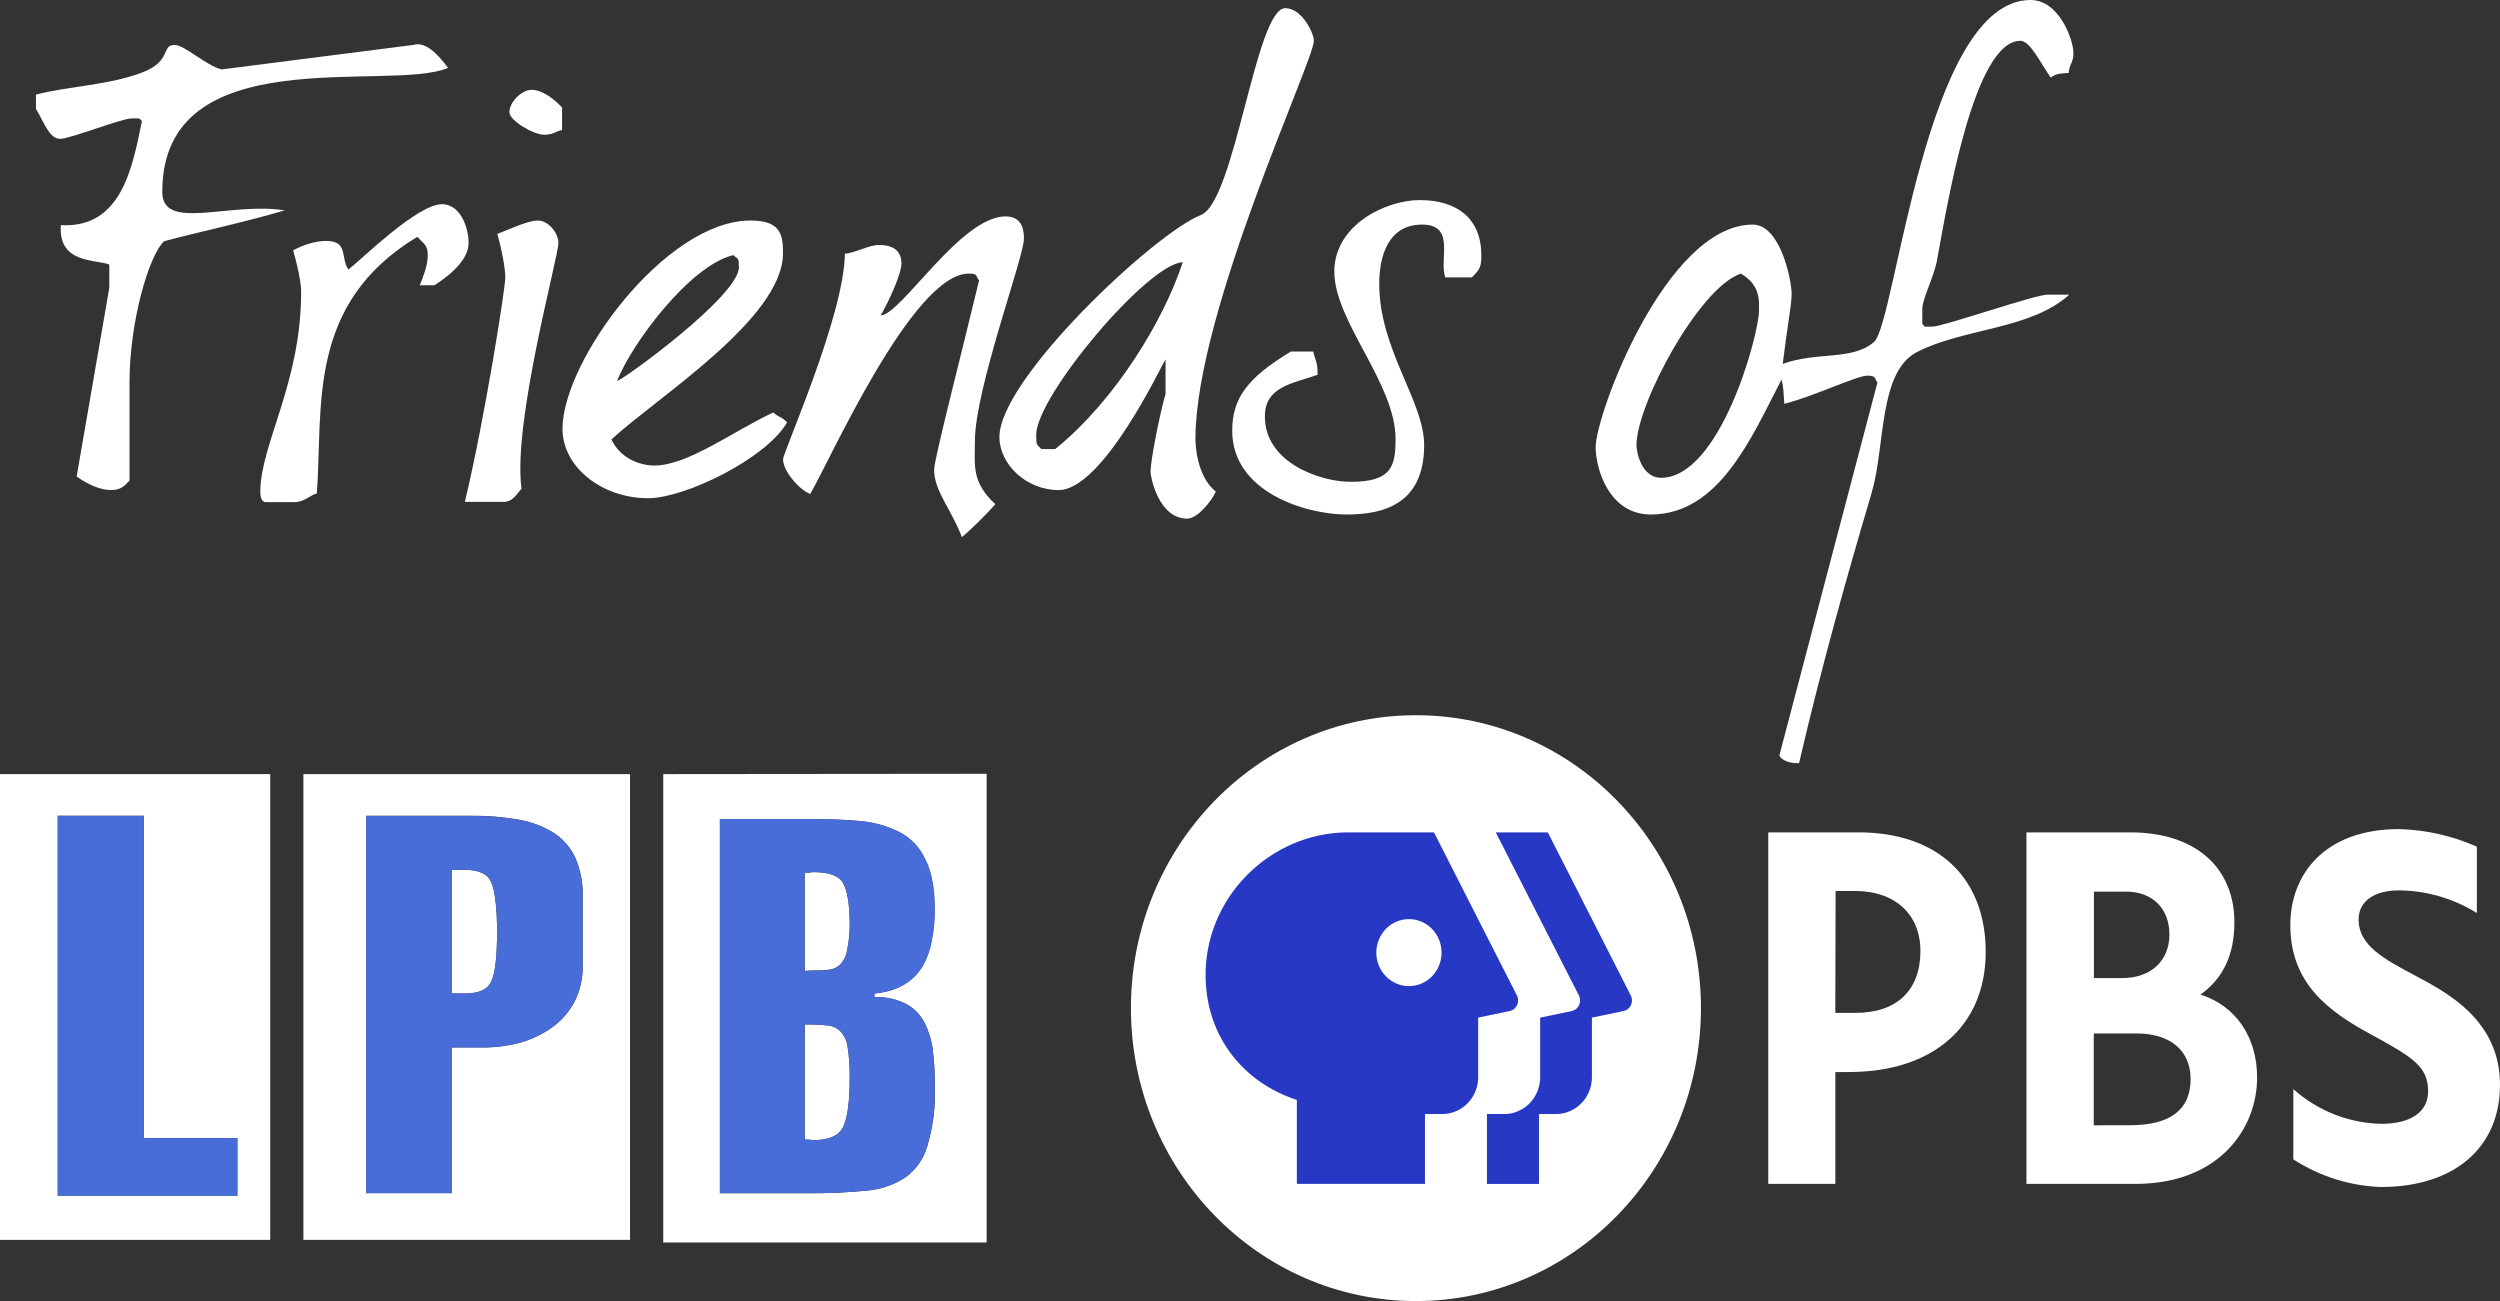
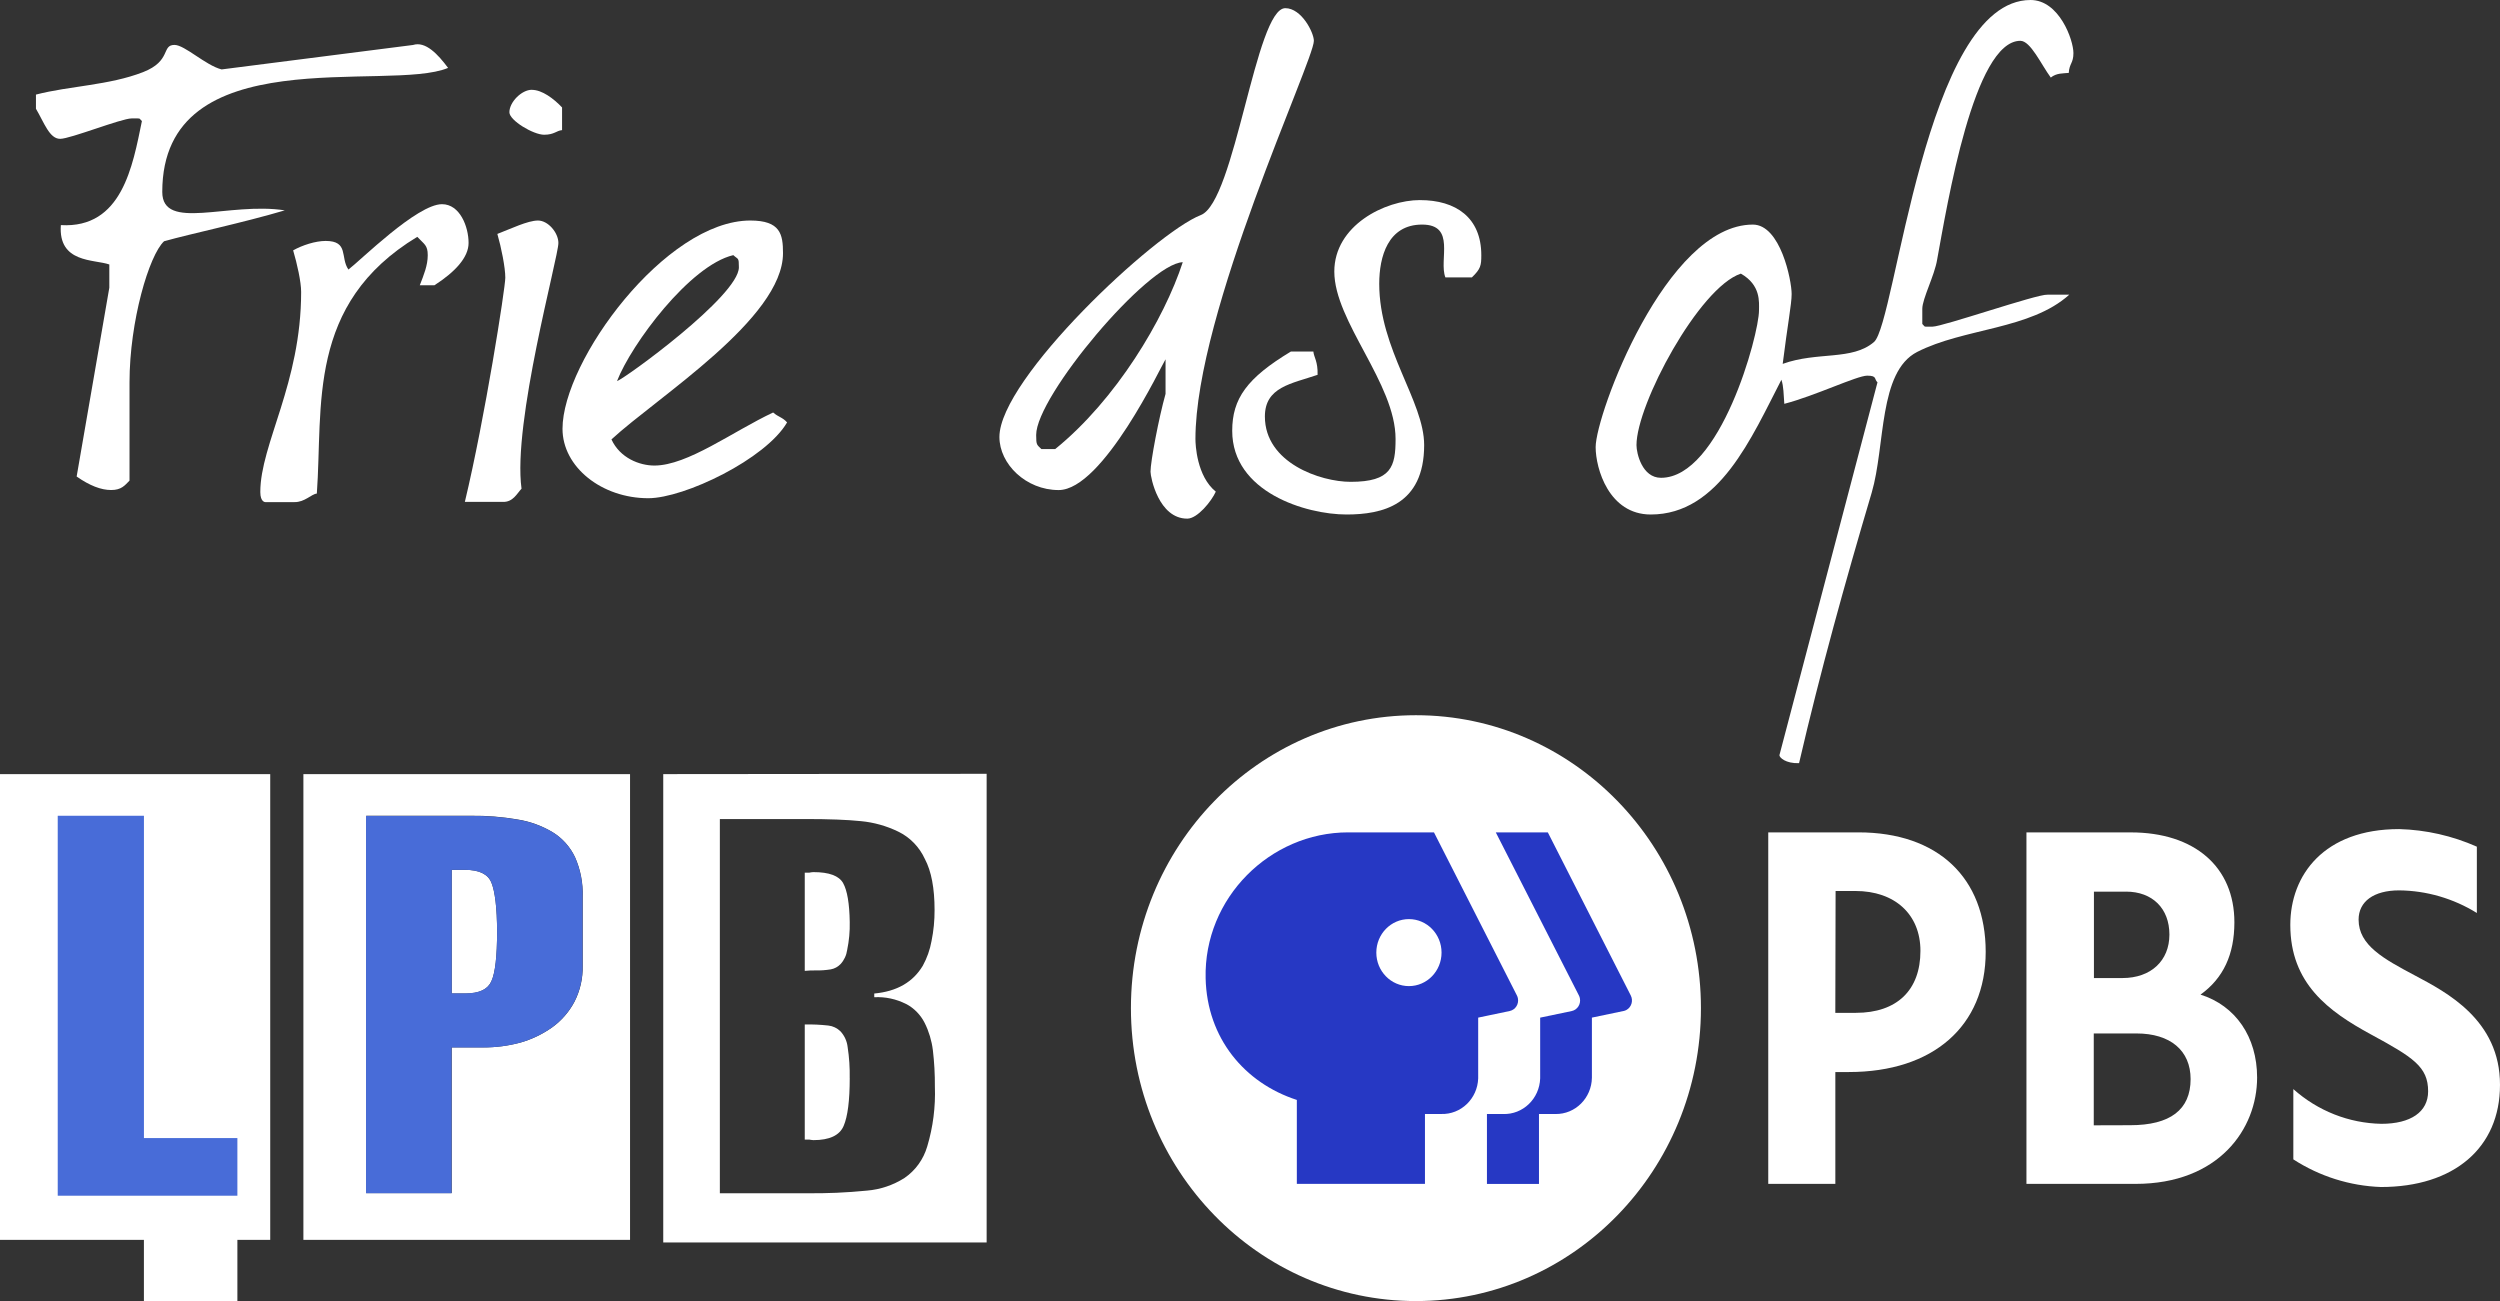
<svg xmlns="http://www.w3.org/2000/svg" id="Layer_1" data-name="Layer 1" viewBox="0 0 899.9 468.33">
  <rect x="0" y="0" width="899.9" height="468.33" fill="#333333" stroke="none" />
  <defs>
    <style>
      .cls-1 {
        fill-rule: evenodd;
      }

      .cls-1, .cls-2 {
        fill: #fff;
      }

      .cls-3 {
        fill: #486cd8;
      }

      .cls-4 {
        fill: #2638c4;
      }
    </style>
  </defs>
  <path class="cls-2" d="M62.82,16.17c3.67,0,11.2,7.37,16.95,8.82l68.89-8.8c4.52-1.45,8.99,3.37,12.63,8.25-21.2,8.95-102.88-11.02-102.88,44.65,0,14.33,23.98,3.5,44.1,6.63-14.94,4.44-33.73,8.39-43.45,11.12-5.39,5.01-12.42,28.72-12.44,50.78v35.38c-1.66,1.7-2.91,3.39-6.59,3.39s-7.76-1.59-12.44-4.86l11.76-67.97v-8.36c-5.46-1.91-18.43-.43-17.45-14.17,22.03,1.29,25.86-21.28,29.18-37.45-1.29-1.16-.03-.95-3.71-.95s-22.05,7.35-25.72,7.35c-3.86,0-5.77-5.86-8.71-10.83v-5.1c12.21-3.16,26.27-3.31,38.58-8.09,10.29-4.04,6.51-9.79,11.29-9.79h0Z" />
  <path class="cls-2" d="M191.44,32.34c3.68,0,7.87,3.16,10.88,6.33v8.17c-2.06.19-2.79,1.66-6.47,1.66-3.86,0-12.49-5.14-12.49-8.09,0-3.67,4.41-8.09,8.08-8.09h0Z" />
  <path class="cls-2" d="M511.16,72.03c12.86,0,22.05,6.25,22.05,19.84,0,3.67-.21,4.93-3.39,7.98h-9.54c-2.45-6.26,3.93-19.01-8.38-19.01s-15.43,11.58-15.43,21.31c0,23.7,16.17,42.26,16.17,58.06,0,21.68-15.25,24.99-27.93,24.99-14.7,0-41.16-8.08-41.16-30.13,0-11.58,5.31-19,21.12-28.53h8.09c.19,2.07,1.66,3.54,1.52,8.38-9.37,3.21-18.97,4.35-18.97,15,0,16.72,20.03,23.52,30.87,23.52,14.7,0,16.17-5.51,16.17-15.43,0-20.03-22.05-42.26-22.05-60.27,0-16.54,18.19-25.72,30.87-25.72h0Z" />
  <path class="cls-2" d="M159.11,73.5c6.43,0,9.56,8.08,9.56,13.96,0,5.14-4.73,10.35-12.28,15.22h-5.28c1.46-3.79,2.86-7.13,2.86-10.81s-1.25-3.89-3.76-6.62c-39.96,24.16-33.9,61.06-36.16,92.41-1.97.2-4.36,3.14-8.04,3.08h-10.51s-1.8.06-1.8-3.61c0-17.27,14.7-39.14,14.7-72.03,0-3.67-1.43-10.06-2.88-14.98,3.29-1.85,8.03-3.39,11.7-3.39,8.45,0,5.18,5.99,8.2,10.3,4.24-3.19,24.69-23.53,33.69-23.53h0Z" />
  <path class="cls-2" d="M193.65,79.38c3.67,0,7.35,4.41,7.35,8.09,0,5.14-16.54,64.76-13.27,88.43-1.65,1.76-3.09,4.91-6.76,4.76h-13.64c7.23-30.16,14.56-77.02,14.56-80.7s-1.43-10.79-2.86-15.76c4.83-1.84,10.95-4.82,14.62-4.82h0Z" />
-   <path class="cls-2" d="M346.24,193.36c-3.9-10.3-10-16.6-10-24.32,0-3.67,10.31-43.53,16.2-68.15-1.28-1.15-.03-2.41-3.7-2.41-20.21,0-49.89,67.06-57.1,79.34-4.2-1.68-9.78-8.42-9.78-12.46,0-2.57,22.05-51.82,22.26-74.02,3.46-.22,8.6-3.16,12.28-3.16,5.88,0,8.08,2.76,8.08,6.62s-4.49,13.56-7.46,18.73c7.29-.17,28.77-35.64,44.94-35.64,6.61,0,6.61,6.06,6.61,8.09,0,6.61-17.64,54.02-17.64,72.76,0,8.64-1.35,14.7,7.35,22.76-1.68,2.01-8.64,9.11-12.05,11.84h0Z" />
  <path class="cls-1" d="M263.96,91.84c1.79,1.66,2.01.71,2.01,4.38,0,10.29-41.2,40.16-43.87,40.96,5.16-13.32,26.24-41.67,41.86-45.34h0ZM270.09,79.38c10.84,0,11.76,4.96,11.76,11.76,0,23.52-45.25,51.8-61.75,67.03,3.08,6.72,10.12,9.41,15.45,9.41,11.94,0,28.16-12.24,42.75-19.1,1.87,1.67,3.34,1.67,5.02,3.57-7.63,13.15-36.93,27.29-49.97,27.29-16.72,0-30.87-11.21-30.87-24.99,0-24.44,37.12-74.97,67.62-74.97h0Z" />
  <path class="cls-1" d="M626.63,98.49c7.28,4.14,6.54,10.29,6.54,13.23,0,8.82-13.96,60.27-35.28,60.27-6.8,0-8.82-8.82-8.82-11.76,0-14.7,22.55-56.74,37.56-61.73h0ZM730.92,0c10.29,0,15.43,14.33,15.43,19.11,0,3.68-1.47,3.68-1.68,7.13-1.99.21-4.41,0-6.47,1.68-3.48-4.73-7.28-13.23-10.95-13.23-16.72,0-26.29,58.75-29.96,78.77-.92,5.7-5.32,14.02-5.34,17.69v5.46c1.27,1.19.02.97,3.69.97s37.67-11.76,41.34-11.5h7.87c-14.01,12.61-37.85,11.97-54.76,20.61-13.96,7.17-11.39,33.73-16.35,50.64-9.55,32.16-18.55,64.63-26.15,97.38-4.87.16-7.07-2.04-7.07-2.87l35.3-134.22c-1.28-1.14-.03-2.4-3.7-2.4s-18.91,7.32-29.84,10.14c-.29-3.53-.21-6.14-1.04-8.67-10.73,20.74-22.41,48.51-47.03,48.51-15.07,0-19.84-16.54-19.84-24.25,0-11.76,25.36-80.11,56.59-80.11,9.92,0,13.96,20.03,13.96,24.99,0,3.67-1.47,11.1-3.22,25.15,12.54-4.53,24.97-1.09,32.87-7.88,7.9-6.8,18.3-123.1,56.34-123.1h0Z" />
  <path class="cls-1" d="M425.75,94.37c-6.69,20.53-24.01,49.53-45.91,67.27h-4.99c-1.66-1.63-1.87-1.41-1.87-5.08,0-13.96,40.2-61.74,52.77-62.18h0ZM462.65,2.94c5.88,0,10.29,8.82,10.29,11.76,0,7.17-42.63,97.75-42.63,143.32,0,2.02.45,13.38,7.33,18.95-1.53,3.43-6.6,9.72-10.27,9.72-10.29,0-13.23-14.88-13.23-16.9,0-3.67,2.98-19.34,5.41-28.01v-12.45c-1.33,1.94-22.5,47.07-38.48,47.07-11.76,0-21.32-9.37-21.32-19.11,0-20.95,55.96-73.45,72.5-79.88,12.31-4.78,19.74-74.47,30.4-74.47h0Z" />
  <g id="Layer_2" data-name="Layer 2">
    <g id="Art_Layer" data-name="Art Layer">
      <path class="cls-2" d="M612.27,362.89c0,58.23-45.93,105.44-102.59,105.44s-102.59-47.21-102.59-105.44,45.93-105.44,102.59-105.44,102.59,47.21,102.59,105.44" />
      <path class="cls-2" d="M869.29,351.14c-11.22-5.97-20.29-10.84-20.29-20.1,0-6.54,5.46-10.54,14.61-10.54,9.86.1,19.52,2.91,27.96,8.14v-23.87c-8.84-3.92-18.34-6.07-27.96-6.33-27.08,0-39.19,16.55-39.19,34.5,0,21.09,13.77,31.12,28.99,39.39,15.22,8.27,20.62,11.64,20.62,20.5,0,7.44-6.28,11.7-16.8,11.7-11.67-.21-22.91-4.63-31.72-12.5v25.3c9.47,6.12,20.35,9.55,31.53,9.95,26.28,0,42.86-14.09,42.86-36.75.06-23.43-19.39-33.42-30.61-39.39Z" />
      <path class="cls-2" d="M668.96,299.63h-32.46v126.52h24.15v-40.26h4.88c30.32,0,49.24-16.57,49.24-43.25s-17.19-43.02-45.81-43.02ZM660.75,320.72h7.12c14.22,0,23.41,8.43,23.41,21.55,0,14.17-8.47,22.31-23.23,22.31h-7.41l.1-43.86Z" />
      <path class="cls-2" d="M792.1,358.02c8.21-5.9,12.19-14.44,12.19-26.02,0-19.97-14.36-32.37-37.26-32.37h-37.59v126.52h39.25c30.08,0,43.78-19.86,43.78-38.29,0-14.61-7.76-25.87-20.37-29.84ZM765.29,320.95c9.48,0,15.61,6.05,15.61,15.46s-6.65,15.65-16.91,15.65h-10.26v-31.1h11.55ZM753.67,405.06v-33.06h15.35c12.21,0,19.51,6.14,19.51,16.43,0,11.01-7.32,16.6-21.75,16.6l-13.11.04Z" />
      <path class="cls-4" d="M584.41,363.92l-11.39,2.38v21.64c-.11,7.32-5.98,13.17-13.1,13.06-.08,0-.16,0-.23,0h-5.72v25.16h-18.73v-25.16h5.81c7.13.25,13.11-5.5,13.35-12.83,0-.07,0-.15,0-.22v-21.64l11.39-2.38c2.04-.45,3.34-2.51,2.9-4.61-.07-.35-.19-.69-.35-1l-29.91-58.69h18.73l29.85,58.69c.97,1.9.26,4.24-1.58,5.24-.32.17-.65.29-1,.37Z" />
      <path class="cls-4" d="M546.02,358.31l-29.85-58.69h-30.9c-28.11,0-51.99,23.64-51.29,52.53.49,21.55,14.01,37.68,32.83,43.78v30.22h46.12v-25.16h5.81c7.13.25,13.11-5.5,13.35-12.83,0-.07,0-.15,0-.22v-21.64l11.37-2.38c2.04-.44,3.35-2.5,2.92-4.59-.07-.35-.19-.7-.36-1.02ZM507.16,354.96c-6.48,0-11.74-5.4-11.74-12.06s5.25-12.06,11.74-12.06,11.74,5.4,11.74,12.06-5.25,12.06-11.74,12.06h0Z" />
-       <path class="cls-2" d="M0,278.65v167.66h97.27v-167.66H0ZM85.45,430.37H20.78v-136.73h31.02v115.98h33.65v20.75Z" />
+       <path class="cls-2" d="M0,278.65v167.66h97.27v-167.66H0ZM85.45,430.37H20.78h31.02v115.98h33.65v20.75Z" />
      <polygon class="cls-3" points="85.45 409.66 85.45 430.41 20.78 430.41 20.78 293.64 51.81 293.64 51.81 409.66 85.45 409.66" />
      <path class="cls-2" d="M178.93,335.48c0,8.77-.68,14.76-2.05,17.73s-4.39,4.41-9.46,4.41h-4.82v-44.51h4.82c5.07,0,8.21,1.54,9.46,4.58,1.25,3.04,2.05,8.98,2.05,17.8Z" />
      <path class="cls-2" d="M109.21,278.65v167.66h117.58v-167.66h-117.58ZM209.75,347.64c.11,4.51-.92,8.98-2.97,12.97-1.94,3.65-4.67,6.79-7.98,9.17-3.51,2.49-7.4,4.36-11.51,5.52-4.36,1.17-8.85,1.75-13.36,1.73h-11.33v52.46h-30.78v-135.86h37.63c5.66-.07,11.32.38,16.91,1.35,4.47.71,8.76,2.29,12.66,4.64,3.45,2.13,6.22,5.24,7.98,8.96,1.98,4.46,2.92,9.33,2.75,14.23v24.82Z" />
      <path class="cls-3" d="M206.96,308.53c-1.76-3.69-4.52-6.78-7.94-8.9-3.89-2.32-8.17-3.88-12.62-4.58-5.59-.97-11.24-1.42-16.91-1.35h-37.73v135.8h30.78v-52.46h11.33c4.51.02,9-.56,13.36-1.73,4.11-1.17,8-3.03,11.51-5.52,3.31-2.38,6.04-5.52,7.98-9.17,2.06-3.99,3.08-8.45,2.97-12.97v-24.82c.19-4.92-.75-9.81-2.73-14.3ZM176.88,353.17c-1.23,2.94-4.38,4.41-9.46,4.41h-4.82v-44.47h4.82c5.07,0,8.21,1.54,9.46,4.58,1.25,3.04,2.05,8.98,2.05,17.76s-.68,14.8-2.05,17.73Z" />
      <path class="cls-2" d="M305.87,331.89c.08,3.37-.23,6.74-.92,10.04-.26,1.91-1.09,3.7-2.38,5.1-.95.99-2.18,1.66-3.51,1.9-1.82.3-3.67.43-5.52.38-1.29-.02-2.58.04-3.86.17v-35.36h1.66c.48-.11.97-.18,1.46-.19,5.65,0,9.21,1.32,10.69,3.96s2.27,7.31,2.38,14Z" />
      <path class="cls-2" d="M305.87,388.07c0,8.08-.73,13.83-2.2,17.23-1.46,3.4-5.09,5.1-10.87,5.1-.49-.03-.98-.09-1.46-.19h-1.66v-41.44c2.83-.06,5.66.07,8.47.38,1.66.18,3.21.92,4.41,2.11,1.43,1.55,2.33,3.55,2.56,5.67.57,3.68.81,7.41.74,11.13Z" />
      <path class="cls-2" d="M238.74,278.65v168.59h116.41v-168.7l-116.41.11ZM326.22,361.41c2.84,1.51,5.15,3.89,6.63,6.81,1.53,3.07,2.53,6.4,2.95,9.83.51,4.33.75,8.69.72,13.05.27,7.3-.66,14.59-2.75,21.57-1.36,4.66-4.26,8.68-8.21,11.37-4.07,2.58-8.67,4.13-13.44,4.53-7.34.73-14.71,1.05-22.08.95h-30.92v-134.7h30.92c8.33,0,14.96.25,19.88.76,4.65.44,9.2,1.72,13.42,3.77,4.21,2.04,7.59,5.52,9.58,9.85,2.34,4.41,3.49,10.54,3.49,18.35.02,3.75-.34,7.49-1.09,11.16-.56,3.12-1.62,6.13-3.14,8.9-3.54,5.93-9.37,9.27-17.48,10.02v1.33c3.98-.21,7.94.64,11.51,2.47Z" />
-       <path class="cls-3" d="M332.75,368.23c-1.45-2.9-3.72-5.28-6.52-6.81-3.53-1.81-7.46-2.66-11.41-2.47v-1.33c8.11-.76,13.94-4.1,17.48-10.02,1.52-2.77,2.58-5.77,3.14-8.9.75-3.67,1.11-7.41,1.09-11.16,0-7.82-1.15-13.94-3.49-18.35-1.99-4.32-5.38-7.8-9.58-9.85-4.22-2.06-8.76-3.34-13.42-3.77-4.92-.51-11.55-.76-19.88-.76h-31.02v134.68h30.92c7.37.1,14.74-.22,22.08-.95,4.76-.4,9.37-1.94,13.44-4.51,3.9-2.7,6.77-6.71,8.1-11.34,2.11-6.98,3.06-14.28,2.81-21.59.04-4.36-.2-8.72-.72-13.05-.44-3.43-1.46-6.76-3.02-9.83ZM303.65,405.3c-1.37,3.4-4.99,5.1-10.87,5.1-.49-.03-.98-.09-1.46-.19h-1.66v-41.44c2.83-.06,5.66.07,8.47.38,1.66.18,3.21.92,4.41,2.11,1.43,1.55,2.33,3.55,2.56,5.67.57,3.69.81,7.42.74,11.16.01,8.07-.72,13.81-2.2,17.21ZM304.92,342.03c-.26,1.91-1.09,3.7-2.38,5.1-.95.99-2.18,1.66-3.51,1.9-1.82.3-3.67.43-5.52.38-1.29-.02-2.58.04-3.86.17v-35.47h1.68c.48-.11.97-.18,1.46-.19,5.65,0,9.21,1.32,10.69,3.96s2.27,7.31,2.38,14c.08,3.37-.23,6.74-.92,10.04l-.02.11Z" />
    </g>
  </g>
</svg>